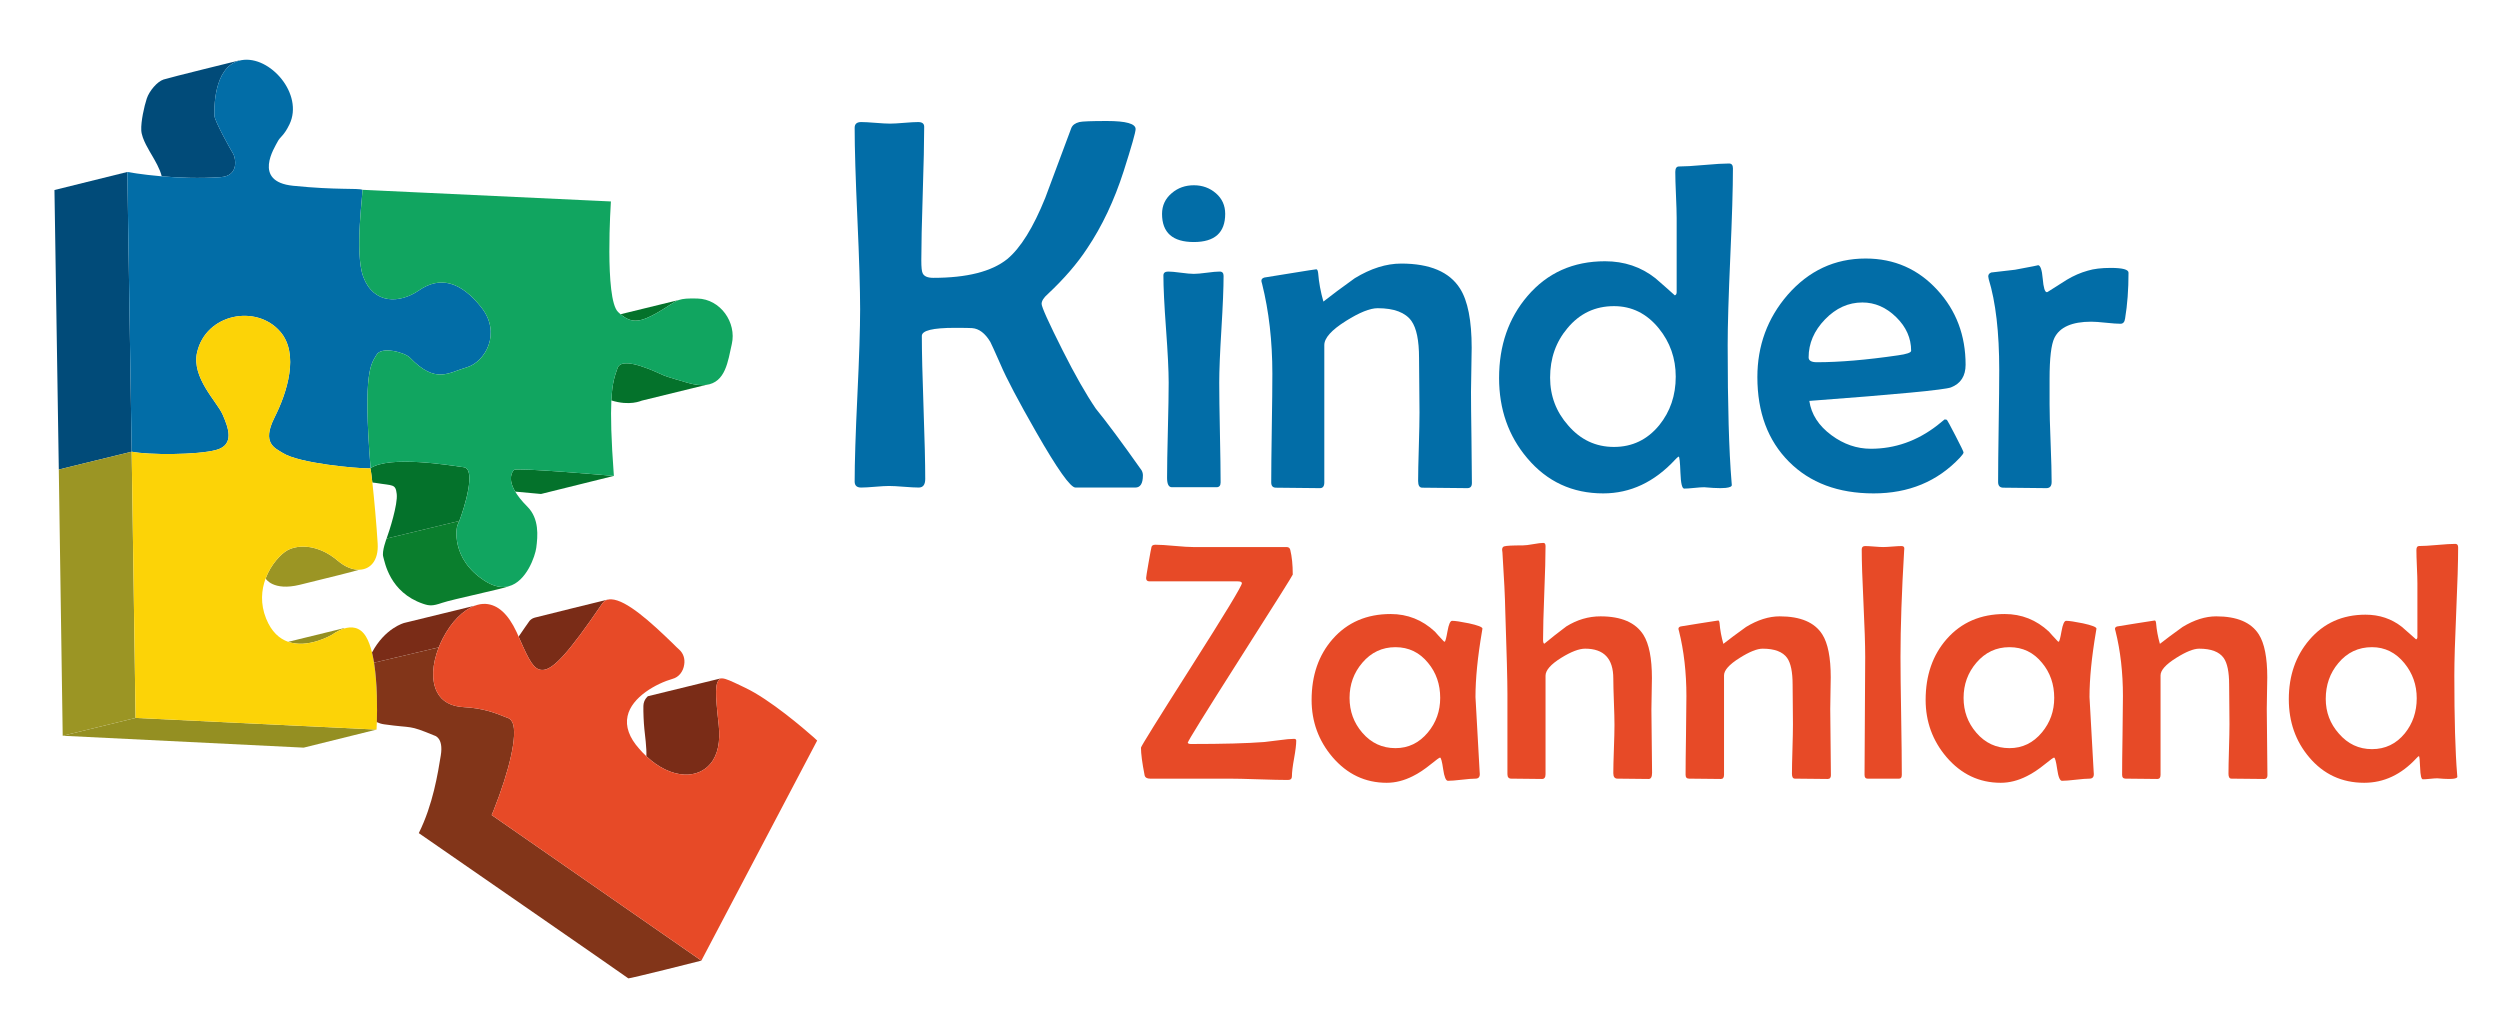
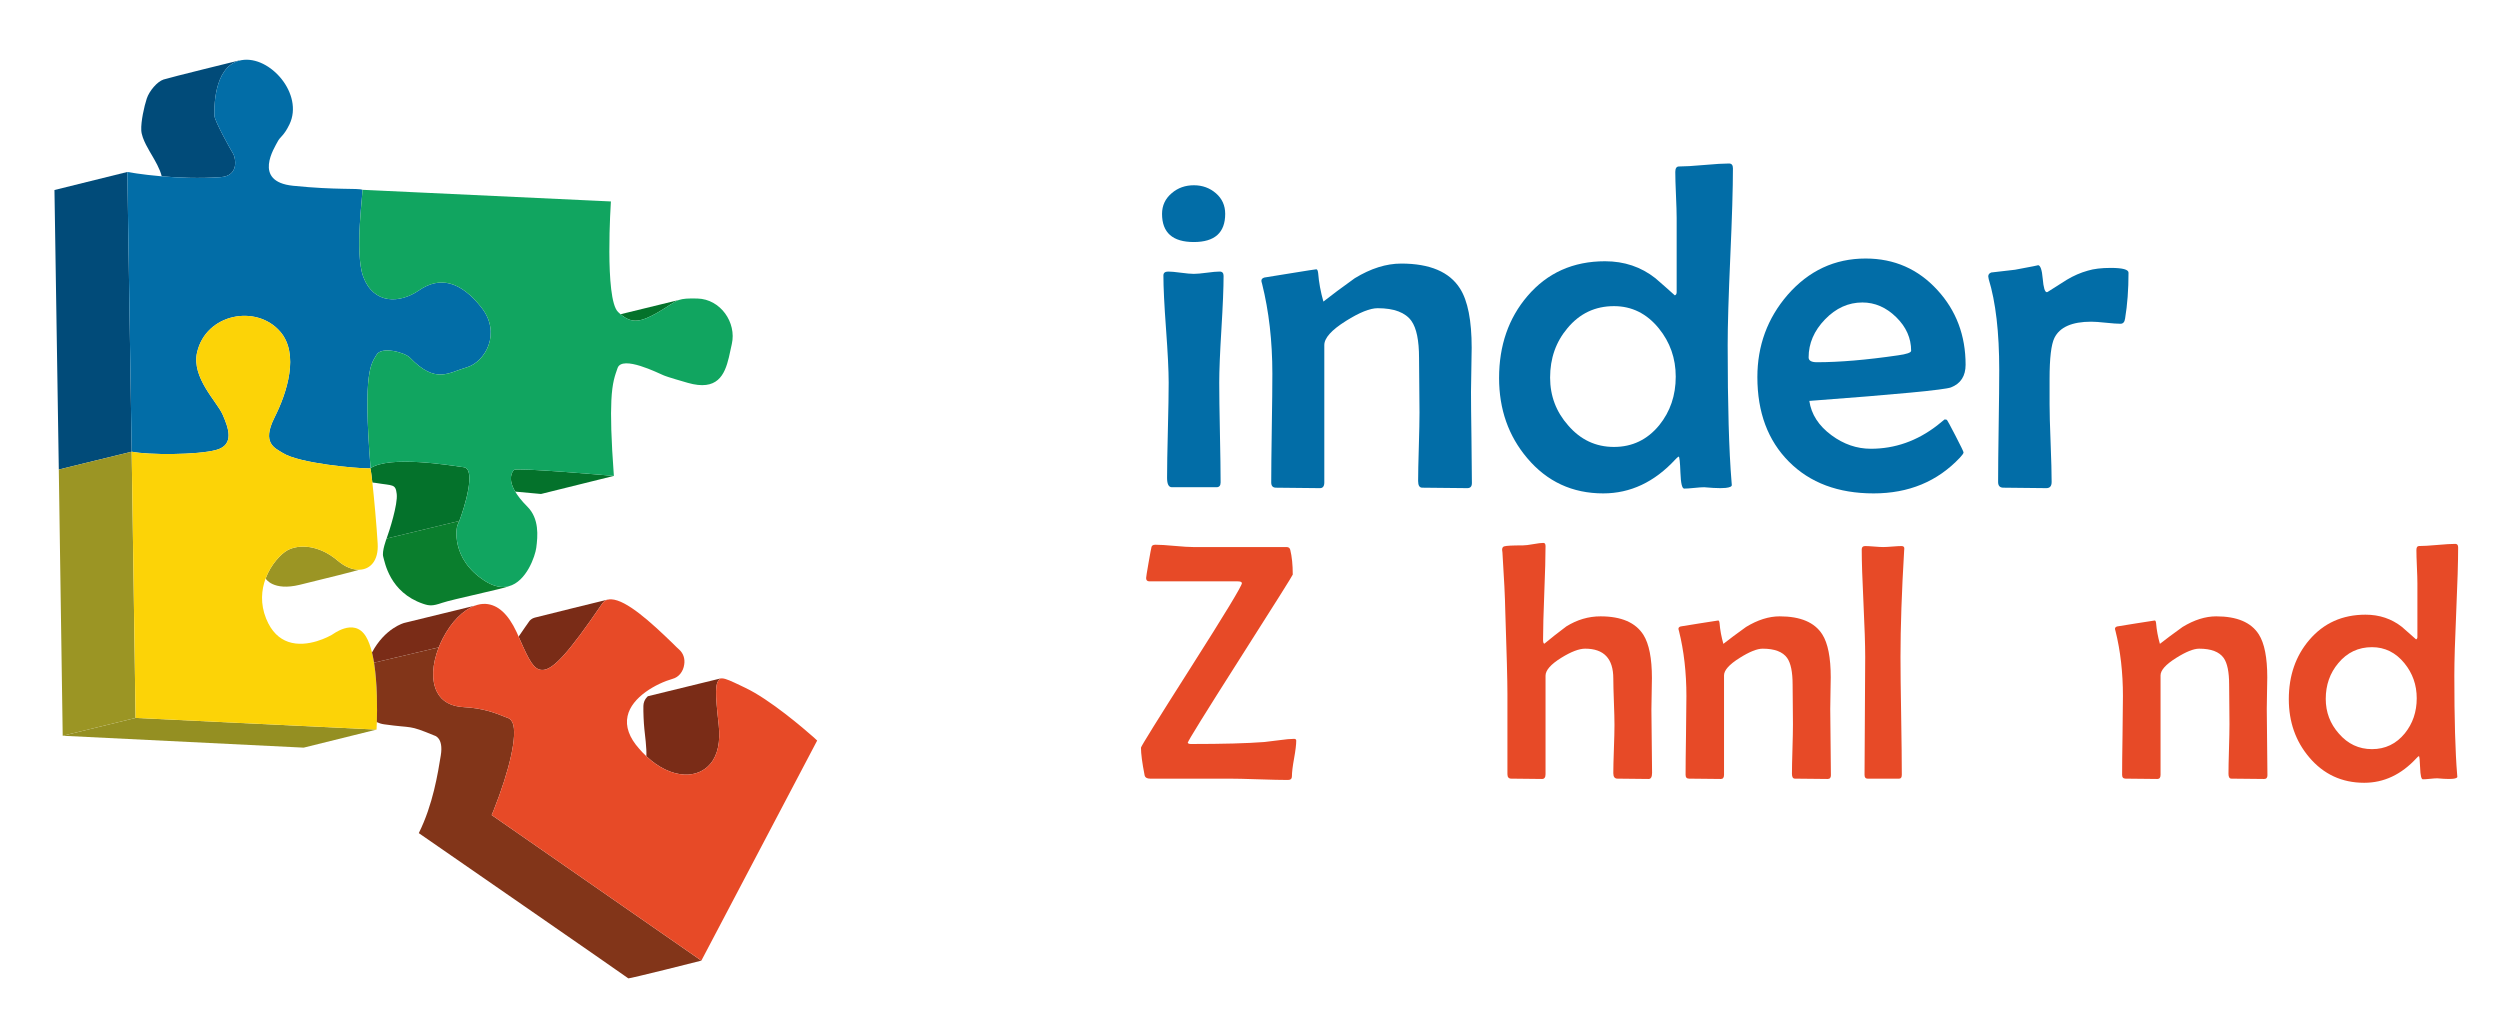
<svg xmlns="http://www.w3.org/2000/svg" version="1.2" baseProfile="tiny" id="Ebene_1" x="0px" y="0px" width="595.28px" height="242px" viewBox="0 0 595.28 242" xml:space="preserve">
  <g>
-     <path fill="#026DA7" d="M272.14,113.175c0,1.944-0.599,2.916-1.797,2.916h-14.262c-1.199,0-4.319-4.405-9.362-13.213   c-4.256-7.444-7.089-12.82-8.493-16.128c-1.406-3.185-2.213-4.962-2.418-5.334c-1.24-2.068-2.688-3.164-4.341-3.288   c-0.497-0.039-1.88-0.062-4.156-0.062c-5.206,0-7.811,0.642-7.811,1.923c0,3.806,0.135,9.49,0.404,17.059   c0.269,7.568,0.405,13.233,0.405,16.996c0,1.365-0.519,2.048-1.551,2.048c-0.785,0-1.965-0.063-3.536-0.187   c-1.57-0.125-2.749-0.187-3.534-0.187c-0.743,0-1.85,0.062-3.316,0.187c-1.466,0.124-2.574,0.187-3.316,0.187   c-1.034,0-1.551-0.476-1.551-1.427c0-4.549,0.216-11.384,0.65-20.5c0.434-9.121,0.652-15.952,0.652-20.502   c0-4.797-0.218-12.002-0.652-21.617c-0.435-9.617-0.65-16.82-0.65-21.619c0-0.908,0.517-1.364,1.551-1.364   c0.742,0,1.88,0.062,3.41,0.186c1.529,0.125,2.685,0.187,3.471,0.187c0.744,0,1.86-0.062,3.35-0.187   c1.489-0.124,2.603-0.186,3.347-0.186c0.949,0,1.427,0.372,1.427,1.116c0,3.515-0.117,8.809-0.342,15.88   c-0.228,7.072-0.342,12.386-0.342,15.942c0,1.613,0.105,2.626,0.311,3.039c0.332,0.745,1.177,1.117,2.542,1.117   c8.02,0,13.888-1.489,17.61-4.467c3.181-2.646,6.198-7.505,9.051-14.577c2.064-5.541,4.133-11.083,6.201-16.625   c0.287-0.703,0.929-1.178,1.921-1.426c0.661-0.164,2.852-0.249,6.571-0.249c4.545,0,6.82,0.641,6.82,1.923   c0,0.744-0.952,4.094-2.852,10.049c-2.231,6.947-5.126,13.068-8.679,18.361c-2.357,3.599-5.478,7.217-9.363,10.856   c-0.993,0.868-1.488,1.653-1.488,2.356c0,0.745,1.674,4.446,5.022,11.104c2.893,5.748,5.517,10.359,7.874,13.833   c2.603,3.184,6.241,8.086,10.912,14.701C272.035,112.369,272.14,112.762,272.14,113.175z" />
-   </g>
+     </g>
  <g>
    <path fill="#026DA7" d="M291.734,50.926c0,4.47-2.489,6.705-7.467,6.705c-5.049,0-7.571-2.235-7.571-6.705   c0-1.998,0.777-3.652,2.341-4.96c1.451-1.235,3.196-1.854,5.23-1.854s3.788,0.636,5.26,1.908   C290.997,47.292,291.734,48.928,291.734,50.926z M291.35,65.699c0,2.799-0.173,7.024-0.516,12.675   c-0.346,5.65-0.518,9.893-0.518,12.728c0,2.652,0.052,6.622,0.161,11.912c0.109,5.286,0.167,9.239,0.167,11.856   c0,0.763-0.328,1.145-0.982,1.145h-10.624c-0.762,0-1.144-0.744-1.144-2.234c0-2.508,0.062-6.277,0.19-11.311   c0.128-5.034,0.192-8.824,0.192-11.367c0-2.834-0.211-7.086-0.629-12.756c-0.416-5.669-0.625-9.921-0.625-12.756   c0-0.618,0.382-0.927,1.144-0.927c0.654,0,1.663,0.09,3.023,0.273c1.363,0.183,2.389,0.272,3.079,0.272   c0.689,0,1.718-0.09,3.08-0.272c1.36-0.183,2.386-0.273,3.078-0.273C291.042,64.663,291.35,65.009,291.35,65.699z" />
    <path fill="#026DA7" d="M350.477,115.032c0,0.801-0.365,1.2-1.09,1.2c-1.199,0-2.989-0.019-5.364-0.054   c-2.38-0.036-4.17-0.055-5.37-0.055c-0.653,0-0.981-0.526-0.981-1.581c0-1.78,0.058-4.487,0.167-8.123   c0.108-3.633,0.161-6.359,0.161-8.177c0-1.453-0.019-3.624-0.053-6.515c-0.038-2.887-0.056-5.06-0.056-6.513   c0-4.144-0.599-7.068-1.798-8.776c-1.455-2.034-4.143-3.053-8.064-3.053c-1.815,0-4.343,1.019-7.575,3.053   c-3.413,2.145-5.12,4.053-5.12,5.724v32.708c0,0.908-0.346,1.363-1.034,1.363c-1.165,0-2.906-0.019-5.233-0.054   c-2.322-0.036-4.067-0.055-5.229-0.055c-0.764,0-1.143-0.417-1.143-1.253c0-2.871,0.045-7.177,0.134-12.919   c0.092-5.741,0.136-10.066,0.136-12.974c0-7.741-0.815-14.882-2.451-21.424c-0.109-0.327-0.161-0.562-0.161-0.708   c0-0.363,0.232-0.617,0.705-0.764c0.253-0.035,2.337-0.372,6.238-1.007c3.907-0.635,5.947-0.955,6.132-0.955   c0.218,0,0.361,0.292,0.437,0.873c0.18,2.253,0.598,4.524,1.252,6.814c1.887-1.491,4.376-3.344,7.467-5.56   c3.812-2.326,7.5-3.489,11.06-3.489c6.827,0,11.496,1.981,14.001,5.942c1.854,2.908,2.778,7.612,2.778,14.118   c0,1.126-0.027,2.854-0.08,5.179c-0.056,2.327-0.082,4.071-0.082,5.233c0,2.436,0.037,6.07,0.109,10.903   C350.439,108.965,350.477,112.598,350.477,115.032z" />
    <path fill="#026DA7" d="M412.632,40.078c0,4.688-0.21,11.711-0.628,21.07c-0.417,9.357-0.624,16.361-0.624,21.014   c0,14.355,0.31,25.22,0.925,32.599l0.057,0.708c0.033,0.364-0.454,0.599-1.473,0.709c-0.689,0.073-1.671,0.073-2.941,0   c-1.525-0.11-2.232-0.164-2.124-0.164c-0.544,0-1.346,0.054-2.397,0.164c-1.053,0.109-1.854,0.163-2.399,0.163   c-0.507,0-0.809-1.263-0.897-3.79c-0.092-2.525-0.226-3.804-0.41-3.842c-0.218,0.109-0.489,0.346-0.816,0.709   c-4.978,5.377-10.699,8.067-17.162,8.067c-7.338,0-13.369-2.799-18.09-8.395c-4.467-5.269-6.703-11.63-6.703-19.08   c0-7.741,2.252-14.247,6.759-19.516c4.718-5.524,10.877-8.286,18.47-8.286c4.576,0,8.572,1.344,11.986,4.034   c1.56,1.344,3.104,2.708,4.632,4.088c0.289-0.109,0.436-0.362,0.436-0.763V51.907c0-1.2-0.057-3.017-0.165-5.451   c-0.109-2.435-0.162-4.27-0.162-5.506c0-0.873,0.29-1.309,0.873-1.309c1.342,0,3.342-0.117,5.992-0.353   c2.65-0.237,4.632-0.355,5.939-0.355C412.324,38.933,412.632,39.315,412.632,40.078z M399.012,89.684   c0-4.361-1.347-8.194-4.034-11.501c-2.869-3.525-6.429-5.288-10.677-5.288c-4.47,0-8.154,1.744-11.061,5.233   c-2.763,3.271-4.143,7.196-4.143,11.775c0,4.361,1.437,8.16,4.304,11.394c2.944,3.417,6.575,5.124,10.899,5.124   c4.357,0,7.955-1.726,10.786-5.179C397.704,98.005,399.012,94.154,399.012,89.684z" />
    <path fill="#026DA7" d="M468.032,86.849c0,2.69-1.162,4.489-3.485,5.397c-1.564,0.583-12.805,1.654-33.726,3.216   c0.469,3.198,2.232,5.923,5.285,8.177c2.906,2.145,6.026,3.216,9.368,3.216c5.741,0,11.009-1.854,15.802-5.56   c0.583-0.472,1.161-0.944,1.744-1.417c0.289,0,0.481,0.037,0.572,0.109c0.09,0.073,0.77,1.334,2.044,3.79   c1.271,2.451,1.906,3.771,1.906,3.951c0,0.218-0.289,0.635-0.872,1.254c-5.338,5.669-12.185,8.503-20.541,8.503   c-8.425,0-15.147-2.517-20.158-7.55c-5.013-5.032-7.52-11.747-7.52-20.142c0-7.487,2.398-14.01,7.191-19.57   c5.05-5.778,11.241-8.667,18.58-8.667c6.827,0,12.53,2.508,17.109,7.523C465.799,73.949,468.032,79.872,468.032,86.849z    M455.065,83.524c0-3.015-1.188-5.688-3.567-8.013c-2.38-2.326-5.061-3.489-8.038-3.489c-3.342,0-6.313,1.344-8.906,4.034   c-2.598,2.69-3.899,5.705-3.899,9.049c0,0.763,0.655,1.145,1.964,1.145c5.376,0,11.804-0.545,19.29-1.635   C454.013,84.325,455.065,83.961,455.065,83.524z" />
    <path fill="#026DA7" d="M506.825,64.936c0,3.999-0.27,7.632-0.815,10.903c-0.109,0.836-0.473,1.253-1.09,1.253   c-0.763,0-1.917-0.083-3.459-0.244c-1.545-0.166-2.714-0.247-3.515-0.247c-4.575,0-7.5,1.292-8.771,3.871   c-0.764,1.564-1.146,4.816-1.146,9.758v5.996c0,2.036,0.082,5.125,0.247,9.267c0.163,4.143,0.244,7.231,0.244,9.268   c0,0.981-0.417,1.472-1.251,1.472c-1.129,0-2.835-0.019-5.124-0.054c-2.29-0.036-3.996-0.055-5.121-0.055   c-0.838,0-1.251-0.455-1.251-1.362c0-2.944,0.045-7.378,0.134-13.301c0.091-5.923,0.136-10.375,0.136-13.355   c0-8.976-0.834-16.19-2.508-21.642c-0.07-0.292-0.108-0.509-0.108-0.654c0-0.437,0.236-0.745,0.711-0.927   c1.342-0.145,3.232-0.363,5.665-0.655c3.921-0.725,5.737-1.09,5.448-1.09c0.583,0,0.962,1.071,1.146,3.216   c0.181,2.145,0.507,3.216,0.978,3.216c0.075,0,0.165-0.036,0.273-0.109c1.488-0.943,2.979-1.889,4.467-2.835   c1.636-0.981,3.305-1.707,5.015-2.18c1.418-0.436,3.233-0.654,5.448-0.654C505.413,63.791,506.825,64.172,506.825,64.936z" />
  </g>
  <g>
    <path fill="#E74A27" d="M308.649,176.365c0,0.921-0.169,2.329-0.512,4.223c-0.343,1.895-0.516,3.316-0.516,4.264   c0,0.579-0.315,0.868-0.947,0.868c-1.575,0-3.925-0.052-7.042-0.158c-3.117-0.105-5.465-0.157-7.042-0.157H273.85   c-0.736,0-1.173-0.263-1.303-0.79c-0.579-2.947-0.868-5.145-0.868-6.592c0-0.29,4.005-6.731,12.014-19.323   c8.011-12.591,12.016-19.204,12.016-19.835c0-0.29-0.331-0.435-0.988-0.435h-21.028c-0.526,0-0.789-0.263-0.789-0.789   c0-0.21,0.189-1.408,0.571-3.592s0.616-3.455,0.709-3.808c0.092-0.357,0.401-0.534,0.927-0.534c1.026,0,2.545,0.092,4.558,0.277   c2.013,0.184,3.518,0.276,4.518,0.276h22.175c0.471,0,0.76,0.224,0.865,0.671c0.395,1.605,0.594,3.566,0.594,5.881   c0,0.158-4.161,6.777-12.49,19.856c-8.323,13.08-12.499,19.816-12.526,20.211c0.132,0.184,0.382,0.276,0.751,0.276   c7.628,0,13.468-0.158,17.517-0.474c0.526-0.053,1.711-0.198,3.554-0.434c1.5-0.211,2.669-0.316,3.512-0.316   C308.48,175.931,308.649,176.076,308.649,176.365z" />
-     <path fill="#E74A27" d="M352.987,149.68c0,0.105-0.037,0.342-0.116,0.71c-1.026,6.027-1.541,11.224-1.541,15.593   c0,0.263,0.33,6.171,0.988,17.724l0.037,0.553c0.027,0.764-0.318,1.146-1.045,1.146c-0.721,0-1.814,0.084-3.273,0.257   c-1.459,0.169-2.546,0.255-3.257,0.255c-0.499,0-0.879-0.921-1.143-2.763c-0.263-1.843-0.515-2.764-0.748-2.764   c-0.157,0-0.868,0.513-2.131,1.54c-1.553,1.263-3,2.224-4.343,2.881c-2.075,1.053-4.154,1.58-6.233,1.58   c-5.102,0-9.401-2.04-12.902-6.119c-3.312-3.895-4.971-8.434-4.971-13.618c0-5.842,1.67-10.671,5.013-14.487   c3.496-3.974,8.101-5.961,13.809-5.961c4.026,0,7.537,1.395,10.533,4.184c0.448,0.526,1.147,1.29,2.091,2.29   c0.079,0.079,0.157,0.119,0.236,0.119c0.158,0,0.385-0.829,0.674-2.487c0.288-1.658,0.657-2.487,1.104-2.487   c0.711,0,2.038,0.197,3.984,0.593C351.909,148.89,352.987,149.312,352.987,149.68z M342.929,166.18c0-3.237-0.96-6.013-2.881-8.329   c-2.026-2.5-4.617-3.75-7.774-3.75c-3.153,0-5.786,1.237-7.892,3.711c-2.022,2.368-3.037,5.158-3.037,8.368   c0,3.185,1.015,5.948,3.037,8.29c2.105,2.447,4.738,3.671,7.892,3.671c3.079,0,5.658-1.25,7.733-3.75   C341.953,172.049,342.929,169.312,342.929,166.18z" />
    <path fill="#E74A27" d="M393.379,184.022c0,0.974-0.273,1.461-0.826,1.461c-0.815,0-2.053-0.014-3.711-0.04   c-1.653-0.026-2.891-0.039-3.707-0.039c-0.656,0-0.988-0.435-0.988-1.303c0-1.263,0.049-3.172,0.14-5.724   c0.094-2.553,0.138-4.474,0.138-5.764c0-1.21-0.044-3.044-0.138-5.507c-0.091-2.458-0.14-4.308-0.14-5.545   c0-4.737-2.232-7.105-6.707-7.105c-1.447,0-3.338,0.724-5.68,2.171c-2.501,1.552-3.748,2.974-3.748,4.263v23.448   c0,0.763-0.275,1.145-0.827,1.145c-0.816,0-2.042-0.014-3.67-0.04c-1.631-0.026-2.856-0.039-3.669-0.039   c-0.606,0-0.909-0.355-0.909-1.066v-19.067c0-3.105-0.171-9.71-0.513-19.816c-0.053-3.131-0.278-7.763-0.673-13.895   c-0.052-0.316-0.079-0.526-0.079-0.631c0-0.448,0.159-0.724,0.474-0.829c0.447-0.158,1.938-0.237,4.459-0.237   c0.553,0,1.384-0.098,2.485-0.297c1.105-0.195,1.91-0.295,2.409-0.295c0.338,0,0.513,0.25,0.513,0.75   c0,2.474-0.099,6.192-0.297,11.151c-0.196,4.962-0.294,8.679-0.294,11.152c0,0.606,0.102,0.922,0.315,0.948   c1.339-1.132,3.075-2.5,5.207-4.105c2.576-1.606,5.301-2.408,8.166-2.408c4.947,0,8.353,1.474,10.218,4.421   c1.343,2.158,2.015,5.579,2.015,10.264c0,0.816-0.021,2.071-0.06,3.769c-0.041,1.698-0.061,2.955-0.061,3.771   c0,1.685,0.027,4.198,0.079,7.54C393.354,179.865,393.379,182.365,393.379,184.022z" />
    <path fill="#E74A27" d="M435.96,184.615c0,0.579-0.264,0.869-0.79,0.869c-0.868,0-2.165-0.014-3.887-0.04   c-1.723-0.026-3.019-0.039-3.888-0.039c-0.474,0-0.711-0.382-0.711-1.146c0-1.289,0.041-3.25,0.121-5.881   c0.079-2.632,0.116-4.605,0.116-5.921c0-1.053-0.012-2.626-0.037-4.718c-0.027-2.093-0.042-3.664-0.042-4.717   c0-3-0.432-5.119-1.301-6.355c-1.053-1.474-3-2.21-5.838-2.21c-1.315,0-3.144,0.736-5.485,2.21   c-2.474,1.552-3.707,2.935-3.707,4.145v23.685c0,0.658-0.252,0.987-0.752,0.987c-0.842,0-2.105-0.014-3.785-0.04   c-1.685-0.026-2.947-0.039-3.79-0.039c-0.552,0-0.827-0.303-0.827-0.908c0-2.079,0.03-5.198,0.099-9.355   c0.063-4.158,0.097-7.29,0.097-9.395c0-5.605-0.59-10.776-1.773-15.514c-0.08-0.237-0.121-0.408-0.121-0.513   c0-0.263,0.173-0.448,0.516-0.553c0.184-0.026,1.688-0.269,4.519-0.731c2.827-0.458,4.304-0.69,4.437-0.69   c0.157,0,0.262,0.211,0.316,0.631c0.13,1.632,0.435,3.277,0.909,4.935c1.364-1.079,3.169-2.421,5.401-4.026   c2.763-1.684,5.433-2.526,8.013-2.526c4.942,0,8.323,1.435,10.139,4.303c1.342,2.105,2.011,5.513,2.011,10.224   c0,0.816-0.018,2.066-0.061,3.75c-0.037,1.684-0.056,2.948-0.056,3.79c0,1.763,0.026,4.395,0.079,7.895   C435.934,180.22,435.96,182.852,435.96,184.615z" />
    <path fill="#E74A27" d="M453.438,130.653l-0.041,0.513c-0.579,9.79-0.865,18.198-0.865,25.224c0,3.131,0.049,7.823,0.158,14.072   c0.101,6.251,0.155,10.929,0.155,14.034c0,0.605-0.212,0.908-0.63,0.908h-7.536c-0.475,0-0.711-0.303-0.711-0.908   c0-3.105,0.026-7.783,0.079-14.034c0.053-6.249,0.078-10.94,0.078-14.072c0-2.842-0.139-7.113-0.412-12.809   c-0.279-5.7-0.414-9.955-0.414-12.771c0-0.526,0.274-0.79,0.826-0.79c0.474,0,1.185,0.04,2.132,0.118   c0.947,0.08,1.658,0.119,2.132,0.119c0.496,0,1.232-0.039,2.206-0.119c0.975-0.079,1.7-0.118,2.174-0.118   C453.239,130.021,453.464,130.232,453.438,130.653z" />
-     <path fill="#E74A27" d="M499.193,149.68c0,0.105-0.037,0.342-0.116,0.71c-1.026,6.027-1.541,11.224-1.541,15.593   c0,0.263,0.331,6.171,0.989,17.724l0.037,0.553c0.026,0.764-0.319,1.146-1.046,1.146c-0.721,0-1.814,0.084-3.273,0.257   c-1.459,0.169-2.546,0.255-3.257,0.255c-0.499,0-0.878-0.921-1.143-2.763c-0.262-1.843-0.515-2.764-0.748-2.764   c-0.157,0-0.868,0.513-2.131,1.54c-1.553,1.263-3,2.224-4.343,2.881c-2.075,1.053-4.154,1.58-6.232,1.58   c-5.103,0-9.402-2.04-12.903-6.119c-3.312-3.895-4.97-8.434-4.97-13.618c0-5.842,1.669-10.671,5.012-14.487   c3.496-3.974,8.101-5.961,13.809-5.961c4.026,0,7.537,1.395,10.533,4.184c0.448,0.526,1.147,1.29,2.091,2.29   c0.079,0.079,0.157,0.119,0.236,0.119c0.158,0,0.385-0.829,0.674-2.487c0.29-1.658,0.657-2.487,1.104-2.487   c0.711,0,2.038,0.197,3.985,0.593C498.115,148.89,499.193,149.312,499.193,149.68z M489.135,166.18c0-3.237-0.96-6.013-2.881-8.329   c-2.026-2.5-4.617-3.75-7.774-3.75c-3.153,0-5.786,1.237-7.892,3.711c-2.022,2.368-3.037,5.158-3.037,8.368   c0,3.185,1.015,5.948,3.037,8.29c2.105,2.447,4.738,3.671,7.892,3.671c3.079,0,5.658-1.25,7.733-3.75   C488.16,172.049,489.135,169.312,489.135,166.18z" />
    <path fill="#E74A27" d="M539.902,184.615c0,0.579-0.263,0.869-0.789,0.869c-0.869,0-2.166-0.014-3.888-0.04   c-1.722-0.026-3.02-0.039-3.888-0.039c-0.475,0-0.71-0.382-0.71-1.146c0-1.289,0.041-3.25,0.119-5.881   c0.079-2.632,0.116-4.605,0.116-5.921c0-1.053-0.01-2.626-0.037-4.718c-0.025-2.093-0.041-3.664-0.041-4.717   c0-3-0.433-5.119-1.301-6.355c-1.053-1.474-3-2.21-5.839-2.21c-1.315,0-3.142,0.736-5.485,2.21   c-2.473,1.552-3.707,2.935-3.707,4.145v23.685c0,0.658-0.251,0.987-0.752,0.987c-0.841,0-2.104-0.014-3.785-0.04   c-1.684-0.026-2.947-0.039-3.789-0.039c-0.553,0-0.827-0.303-0.827-0.908c0-2.079,0.029-5.198,0.098-9.355   c0.063-4.158,0.098-7.29,0.098-9.395c0-5.605-0.59-10.776-1.774-15.514c-0.078-0.237-0.12-0.408-0.12-0.513   c0-0.263,0.173-0.448,0.515-0.553c0.185-0.026,1.688-0.269,4.519-0.731c2.827-0.458,4.306-0.69,4.437-0.69   c0.158,0,0.264,0.211,0.316,0.631c0.132,1.632,0.436,3.277,0.909,4.935c1.364-1.079,3.169-2.421,5.403-4.026   c2.763-1.684,5.433-2.526,8.011-2.526c4.943,0,8.323,1.435,10.14,4.303c1.342,2.105,2.012,5.513,2.012,10.224   c0,0.816-0.02,2.066-0.061,3.75c-0.038,1.684-0.057,2.948-0.057,3.79c0,1.763,0.025,4.395,0.078,7.895   C539.875,180.22,539.902,182.852,539.902,184.615z" />
    <path fill="#E74A27" d="M585.313,130.337c0,3.396-0.15,8.482-0.451,15.256c-0.305,6.778-0.454,11.85-0.454,15.219   c0,10.395,0.222,18.264,0.668,23.605l0.043,0.513c0.025,0.263-0.332,0.434-1.068,0.513c-0.5,0.053-1.207,0.053-2.128,0   c-1.105-0.079-1.62-0.119-1.541-0.119c-0.396,0-0.975,0.04-1.733,0.119c-0.763,0.079-1.342,0.118-1.736,0.118   c-0.369,0-0.587-0.913-0.651-2.744c-0.067-1.827-0.165-2.755-0.297-2.782c-0.157,0.079-0.354,0.25-0.591,0.513   c-3.604,3.895-7.748,5.842-12.429,5.842c-5.315,0-9.68-2.026-13.102-6.079c-3.232-3.816-4.85-8.422-4.85-13.816   c0-5.605,1.628-10.316,4.891-14.132c3.418-4,7.877-6,13.377-6c3.313,0,6.206,0.974,8.681,2.921c1.128,0.974,2.248,1.961,3.354,2.96   c0.206-0.079,0.315-0.263,0.315-0.553v-12.79c0-0.869-0.041-2.184-0.12-3.947c-0.078-1.763-0.117-3.092-0.117-3.987   c0-0.632,0.208-0.948,0.628-0.948c0.975,0,2.421-0.086,4.343-0.256c1.921-0.173,3.354-0.257,4.301-0.257   C585.091,129.508,585.313,129.785,585.313,130.337z M575.452,166.259c0-3.158-0.974-5.934-2.922-8.329   c-2.079-2.553-4.654-3.83-7.733-3.83c-3.236,0-5.906,1.263-8.011,3.79c-1.997,2.369-2.996,5.211-2.996,8.527   c0,3.157,1.037,5.908,3.116,8.25c2.132,2.474,4.759,3.711,7.891,3.711c3.159,0,5.761-1.25,7.813-3.75   C574.504,172.286,575.452,169.496,575.452,166.259z" />
  </g>
  <g>
-     <path fill="#04722B" d="M163.772,91.156c-5.016-1.444-5.338-1.624-5.834-1.822c-1.031-0.409-9.804-4.865-10.891-1.699   c-0.6,1.751-1.259,3.292-1.478,7.713c4.392,1.379,7.079,0.089,7.25,0.048c0.19-0.047,15.297-3.744,15.297-3.744l0-0.004   C166.949,91.793,165.527,91.66,163.772,91.156z" />
    <path fill="#04722B" d="M156.512,74.461c2.907-1.649,3.779-2.585,5.181-3.042l0,0l-13.937,3.404   C150.515,77.181,152.696,76.625,156.512,74.461z" />
    <path fill="#014B79" d="M52.482,42.19c4.634-0.311,3.558-4.777,3.007-5.639c-0.471-0.738-4.38-7.693-4.431-8.996   c-0.049-1.266-0.319-11.47,5.907-13.114c-0.004-0.017-0.009-0.035-0.012-0.048c0,0-16.509,4.052-18.011,4.542   c-1.504,0.492-3.395,2.712-3.999,4.545c-0.603,1.833-1.417,5.455-1.305,7.562c0.11,2.107,2.014,4.992,2.708,6.231   c0.487,0.869,1.714,2.847,2.163,4.713C42.432,42.323,47.38,42.533,52.482,42.19z" />
    <polygon fill="#014B79" points="31.353,107.553 30.319,40.946 12.968,45.244 13.97,109.73 14.003,111.797  " />
    <polygon fill="#948F22" points="14.93,175.194 72.307,178.022 89.658,173.723 32.279,170.949  " />
    <polygon fill="#9B9524" points="31.353,107.551 14.003,111.797 13.97,109.729 14.93,175.194 32.279,170.949  " />
    <path fill="#9B9524" d="M68.448,131.024c-1.484,0.812-3.917,3.292-5.202,6.732c0.007,0.011,1.755,3.048,8.128,1.49   c6.381-1.56,13.308-3.282,14.17-3.586v-0.001c-1.572,0.037-3.376-0.66-5.083-2.115C75.896,129.642,71.099,129.578,68.448,131.024z" />
-     <path fill="#948F22" d="M78.956,151.195c0.205-0.109,1.444-1.059,2.981-1.534l0.009-0.099l-13.324,3.26   C73.286,154.441,78.657,151.354,78.956,151.195z" />
    <path fill="#7A2C17" d="M129.036,159.521c2.557,0.165,6.42-4.136,14.306-15.727c0.343-0.537,0.822-0.878,1.413-1.018   c-0.002-0.01-0.006-0.018-0.012-0.017c-0.312,0.038-16.716,4.133-17.393,4.3c-0.675,0.167-1.094,0.589-1.262,0.779   c-0.139,0.155-1.979,2.843-2.599,3.75l0.379,0.859C125.936,157.125,127.08,159.465,129.036,159.521z" />
    <path fill="#04722B" d="M122.362,111.908c-0.419,0.489-1.51,2.059,0.319,5.153l6.139,0.561l17.349-4.302   C146.168,113.32,122.921,111.26,122.362,111.908z" />
    <path fill="#026DA7" d="M51.477,107.139c4.492-1.224,2.869-5.356,1.537-8.421c-1.331-3.063-7.477-8.825-6.08-14.836   c2.144-9.229,14.138-11.466,19.794-4.904c4.572,5.305,1.651,14.458-1.373,20.458c-3.097,6.148,0.128,7.252,1.984,8.43   c3.941,2.498,17.681,3.69,20.423,3.664c0.209-0.002,0.358-0.012,0.43-0.027c0.035-0.008,0.051-0.018,0.051-0.029   c-1.902-23.454,0.212-24.878,1.416-26.992c1.204-2.113,6.769-0.542,7.963,0.691c6.158,6.357,9.156,3.549,13.493,2.308   c4.397-1.26,8.384-8.146,3.48-14.312c-4.932-6.202-9.855-7.454-14.82-4.034c-4.624,3.185-10.789,3.331-13.26-3.183   c-2.175-5.728,0.019-20.65-0.228-20.759c-0.989-0.436-6.195,0.098-16.502-0.958c-9.783-1-4.313-9.229-3.702-10.467   c0.62-1.255,1.484-1.333,2.84-4.148c3.459-7.182-4.623-16.47-11.414-15.298c-0.188,0.032-0.369,0.075-0.545,0.122   c-6.227,1.642-5.957,11.846-5.907,13.114c0.051,1.303,3.96,8.258,4.431,8.994c0.551,0.862,1.627,5.328-3.007,5.639   c-5.102,0.342-10.05,0.133-13.972-0.205c-4.892-0.419-8.191-1.04-8.191-1.04l1.034,66.607   C35.205,108.359,46.985,108.365,51.477,107.139z" />
    <path fill="#0A7E2D" d="M115.438,138.312c-8.222-5.286-6.765-12.917-6.471-13.344c0.062-0.092,0.209-0.426,0.402-0.928   l-17.317,4.189c0,0-1.178,3.063-0.798,4.343c0.378,1.278,1.507,8.454,9.453,11.181c1.507,0.518,2.275,0.587,4.586-0.216   c2.312-0.802,15.113-3.486,15.814-3.94v-0.002C119.527,140.004,117.646,139.732,115.438,138.312z" />
    <path fill="#04722B" d="M110.437,111.251c-3.534-0.498-17.636-2.821-22.194,0.221c0,0.011-0.016,0.021-0.051,0.029   c0.095,0.289,0.268,1.572,0.471,3.391c0.258,0.019,0.521,0.048,0.792,0.095c4.148,0.699,4.72,0.177,5.01,2.635   c0.29,2.458-1.783,8.924-2.413,10.607l17.317-4.188C110.538,121.001,113.469,111.678,110.437,111.251z" />
    <path fill="#11A560" d="M166.063,71.082c-2.228-0.06-3.421,0.03-4.369,0.338c-1.402,0.457-2.274,1.393-5.181,3.042   c-3.816,2.164-5.997,2.72-8.756,0.362c-0.194-0.165-0.39-0.342-0.589-0.537c-3.251-3.158-1.706-26.32-1.706-26.32l-59.174-2.774   c0.246,0.109-1.947,15.033,0.228,20.761c2.471,6.512,8.636,6.366,13.26,3.181c4.964-3.42,9.888-2.167,14.82,4.034   c4.903,6.166,0.917,13.052-3.48,14.312c-4.337,1.243-7.335,4.049-13.493-2.308c-1.194-1.234-6.759-2.804-7.963-0.691   c-1.203,2.115-3.317,3.539-1.416,26.992c4.558-3.041,18.66-0.718,22.194-0.219c3.032,0.427,0.102,9.75-1.067,12.787   c-0.193,0.502-0.34,0.838-0.402,0.928c-0.294,0.426-1.751,8.058,6.471,13.344c2.209,1.42,4.089,1.694,5.669,1.285   c4.293-1.113,6.332-7.28,6.58-9.146c0.371-2.813,0.745-6.952-2.12-9.819c-1.365-1.365-2.283-2.552-2.886-3.57   c-1.829-3.094-0.738-4.664-0.319-5.153c0.559-0.648,23.807,1.412,23.807,1.412c-0.662-8.957-0.773-14.402-0.599-17.972   c0.218-4.419,0.878-5.96,1.478-7.71c1.087-3.167,9.859,1.288,10.891,1.697c0.497,0.198,0.818,0.379,5.834,1.823   c1.755,0.503,3.177,0.636,4.344,0.49c4.673-0.579,5.21-5.666,6.136-9.741C175.411,76.814,171.588,71.226,166.063,71.082z" />
    <path fill="#7A2C17" d="M169.177,181.832c1.741-2.07,2.392-5.279,1.956-9.196c-0.87-7.728-0.87-10.014,0.22-10.885l0.273-0.219   l-17.351,4.245c0,0-1.037,0.793-1.076,2.3c-0.038,1.507,0.078,4.017,0.228,5.482c0.125,1.231,0.591,4.712,0.477,6.512   c2.839,2.675,6.049,4.238,9.073,4.372C165.479,184.552,167.708,183.626,169.177,181.832z" />
    <path fill="#FCD307" d="M89.059,157.791c-0.135-0.842-0.295-1.655-0.482-2.421c-0.362-1.479-0.825-2.781-1.42-3.768   c-1.448-2.413-3.517-2.465-5.22-1.939c-1.538,0.475-2.776,1.424-2.981,1.534c-0.299,0.159-5.669,3.246-10.333,1.628   c-2.054-0.714-3.973-2.339-5.258-5.535c-1.423-3.539-1.124-6.831-0.118-9.532c1.284-3.442,3.717-5.922,5.202-6.732   c2.651-1.447,7.448-1.381,12.014,2.518c1.707,1.456,3.511,2.152,5.083,2.117c2.64-0.058,4.624-2.178,4.382-6.232   c-0.263-4.396-0.832-10.677-1.264-14.536c-0.203-1.82-0.376-3.103-0.471-3.392c-0.072,0.016-0.22,0.025-0.43,0.027   c-2.743,0.027-16.482-1.166-20.423-3.664c-1.855-1.178-5.081-2.282-1.984-8.429c3.024-5.999,5.945-15.153,1.373-20.458   c-5.656-6.561-17.651-4.324-19.794,4.904c-1.397,6.011,4.749,11.773,6.08,14.836c1.332,3.066,2.955,7.197-1.537,8.421   c-4.492,1.227-16.272,1.221-20.124,0.415l0.926,63.396l57.379,2.773c0,0,0.04-0.667,0.073-1.772   C89.823,168.997,89.877,162.879,89.059,157.791z" />
    <path fill="#7A2C17" d="M89.059,157.791l15.416-3.649c0.279-0.708,0.595-1.419,0.959-2.132c2.045-3.969,4.86-6.777,7.657-7.796   l-16.842,4.115c0,0-4.564,1.188-7.672,7.038C88.763,156.135,88.924,156.949,89.059,157.791z" />
    <path fill="#823519" d="M117.507,193.04c3.917-9.85,5.711-18.064,4.568-20.895c-0.271-0.6-0.651-1.034-1.141-1.196l-0.072-0.027   l-0.527-0.19c-2.393-0.98-5.384-2.123-9.79-2.341c-3.154-0.164-5.331-1.36-6.474-3.591c-1.389-2.688-1.195-6.599,0.403-10.657   l-15.416,3.648c0.819,5.088,0.764,11.206,0.672,14.159c0.516,0.246,1.081,0.426,1.708,0.515c7.118,1.012,5.57,0.018,12.016,2.686   c0,0,2.197,0.446,1.505,4.707c-0.691,4.261-1.859,11.724-5.239,18.517c0,0,49.821,34.46,49.897,34.587   c0.075,0.127,16.921-4.075,17.383-4.223l-49.928-34.663L117.507,193.04z" />
    <path fill="#E74A27" d="M193.761,175.573c-2.34-2.066-10.442-9.03-16.317-11.806l-1.358-0.653c-1.85-0.874-3.211-1.524-4.081-1.582   h-0.379l-0.273,0.219c-1.09,0.871-1.09,3.157-0.22,10.885c0.436,3.917-0.215,7.126-1.956,9.196c-1.469,1.794-3.697,2.72-6.2,2.61   c-3.024-0.134-6.234-1.697-9.073-4.372c-0.582-0.547-1.151-1.138-1.697-1.777c-2.391-2.666-3.317-5.332-2.773-7.78   c0.978-4.572,6.906-7.781,10.715-8.873c1.469-0.378,2.556-1.741,2.774-3.425c0.218-1.362-0.218-2.667-1.196-3.538   c-0.328-0.272-0.871-0.816-1.578-1.524c-5.222-5.06-10.986-10.285-14.577-10.448c-0.292-0.016-0.563,0.011-0.816,0.07   c-0.591,0.14-1.069,0.481-1.413,1.018c-7.886,11.589-11.749,15.892-14.306,15.727c-1.956-0.057-3.1-2.397-5.168-7.077l-0.379-0.857   L123,150.487c-2.011-4.297-4.458-6.529-7.396-6.693c-0.822-0.04-1.667,0.113-2.513,0.42c-2.797,1.02-5.612,3.826-7.657,7.798   c-0.365,0.709-0.68,1.423-0.959,2.13c-1.598,4.058-1.792,7.968-0.403,10.657c1.143,2.231,3.319,3.427,6.474,3.591   c4.406,0.219,7.397,1.361,9.79,2.341l0.527,0.19l0.072,0.027c0.49,0.162,0.87,0.597,1.141,1.196   c1.144,2.831-0.651,11.045-4.568,20.895l-0.434,1.035l49.928,34.663l27.575-52.403L193.761,175.573z" />
  </g>
</svg>